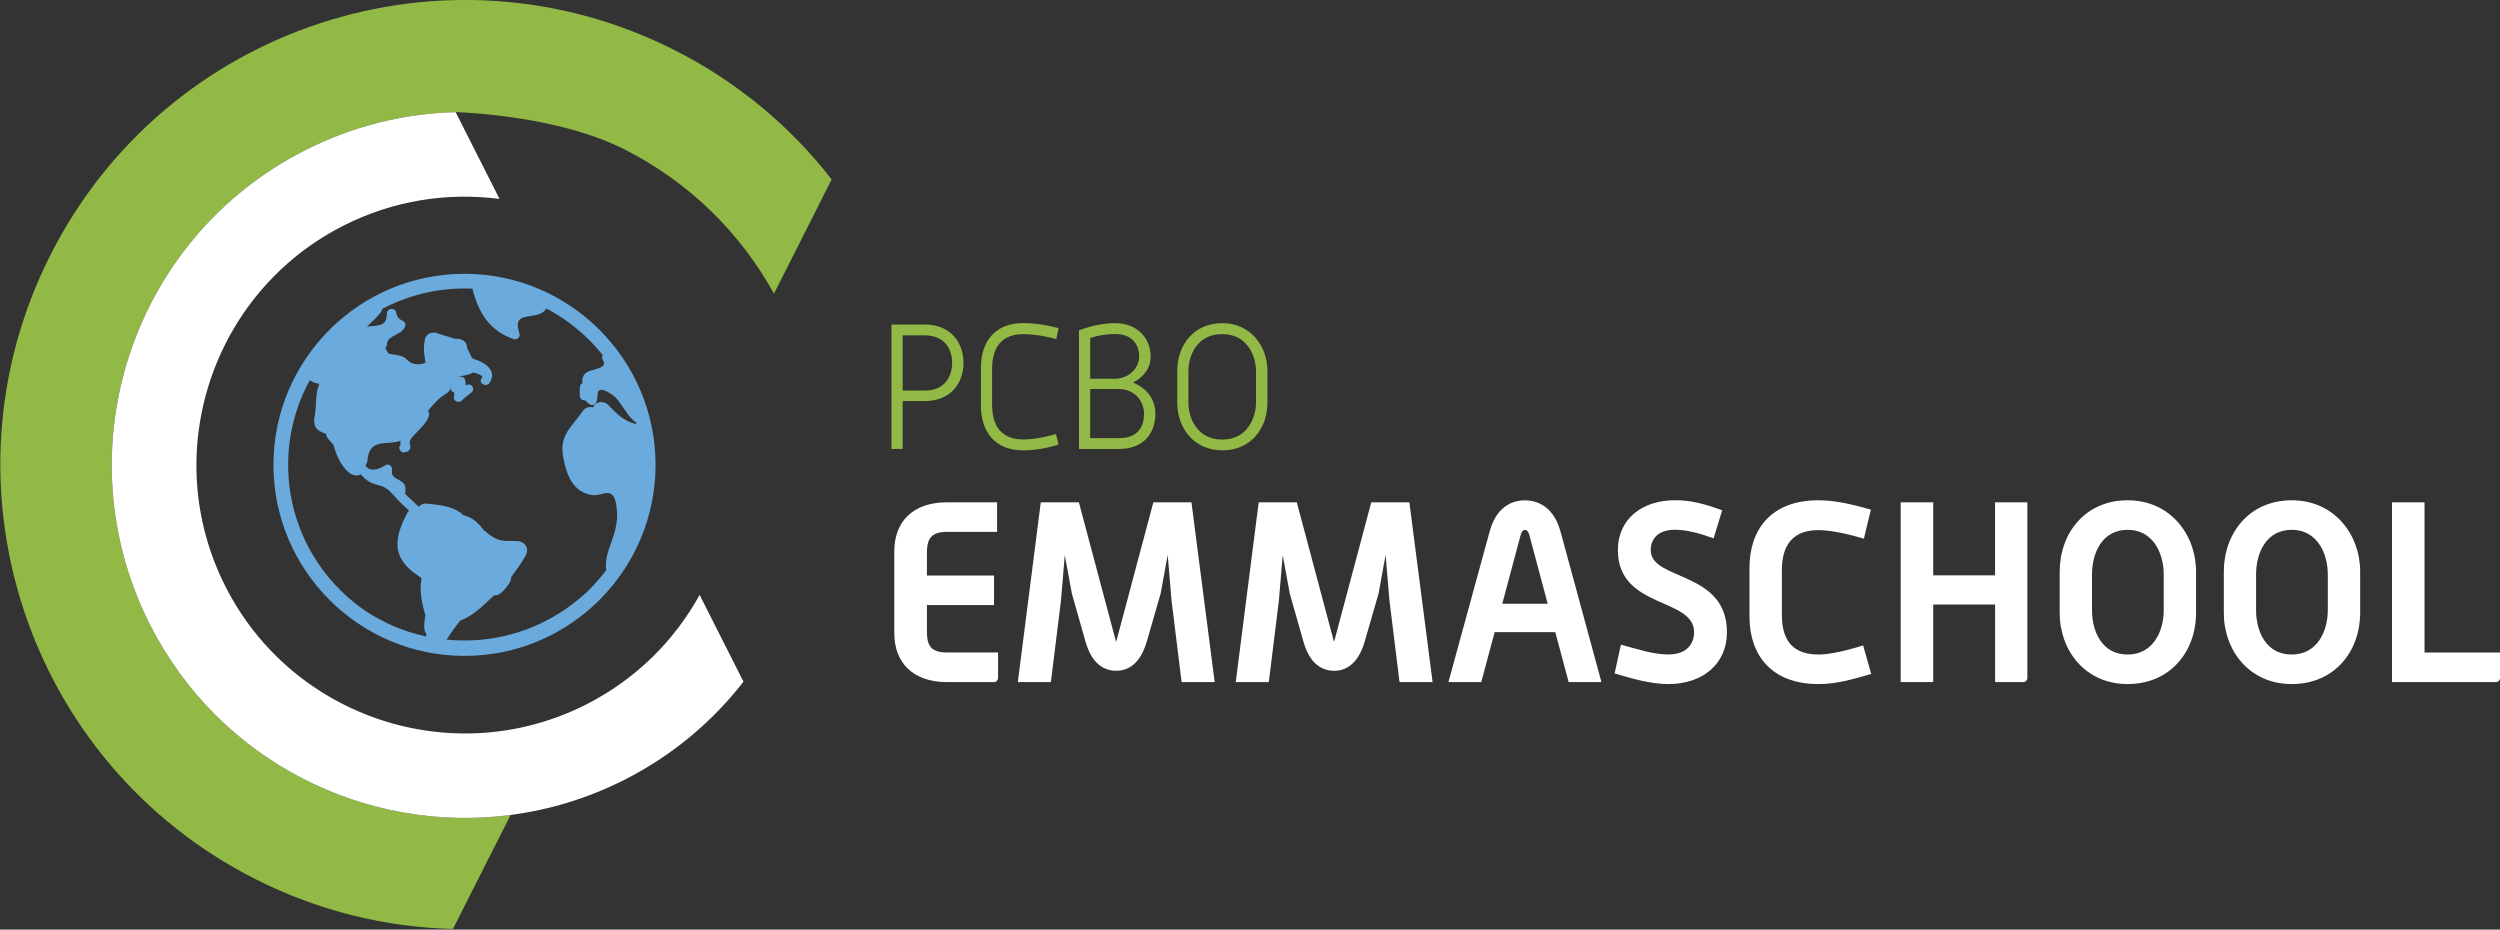
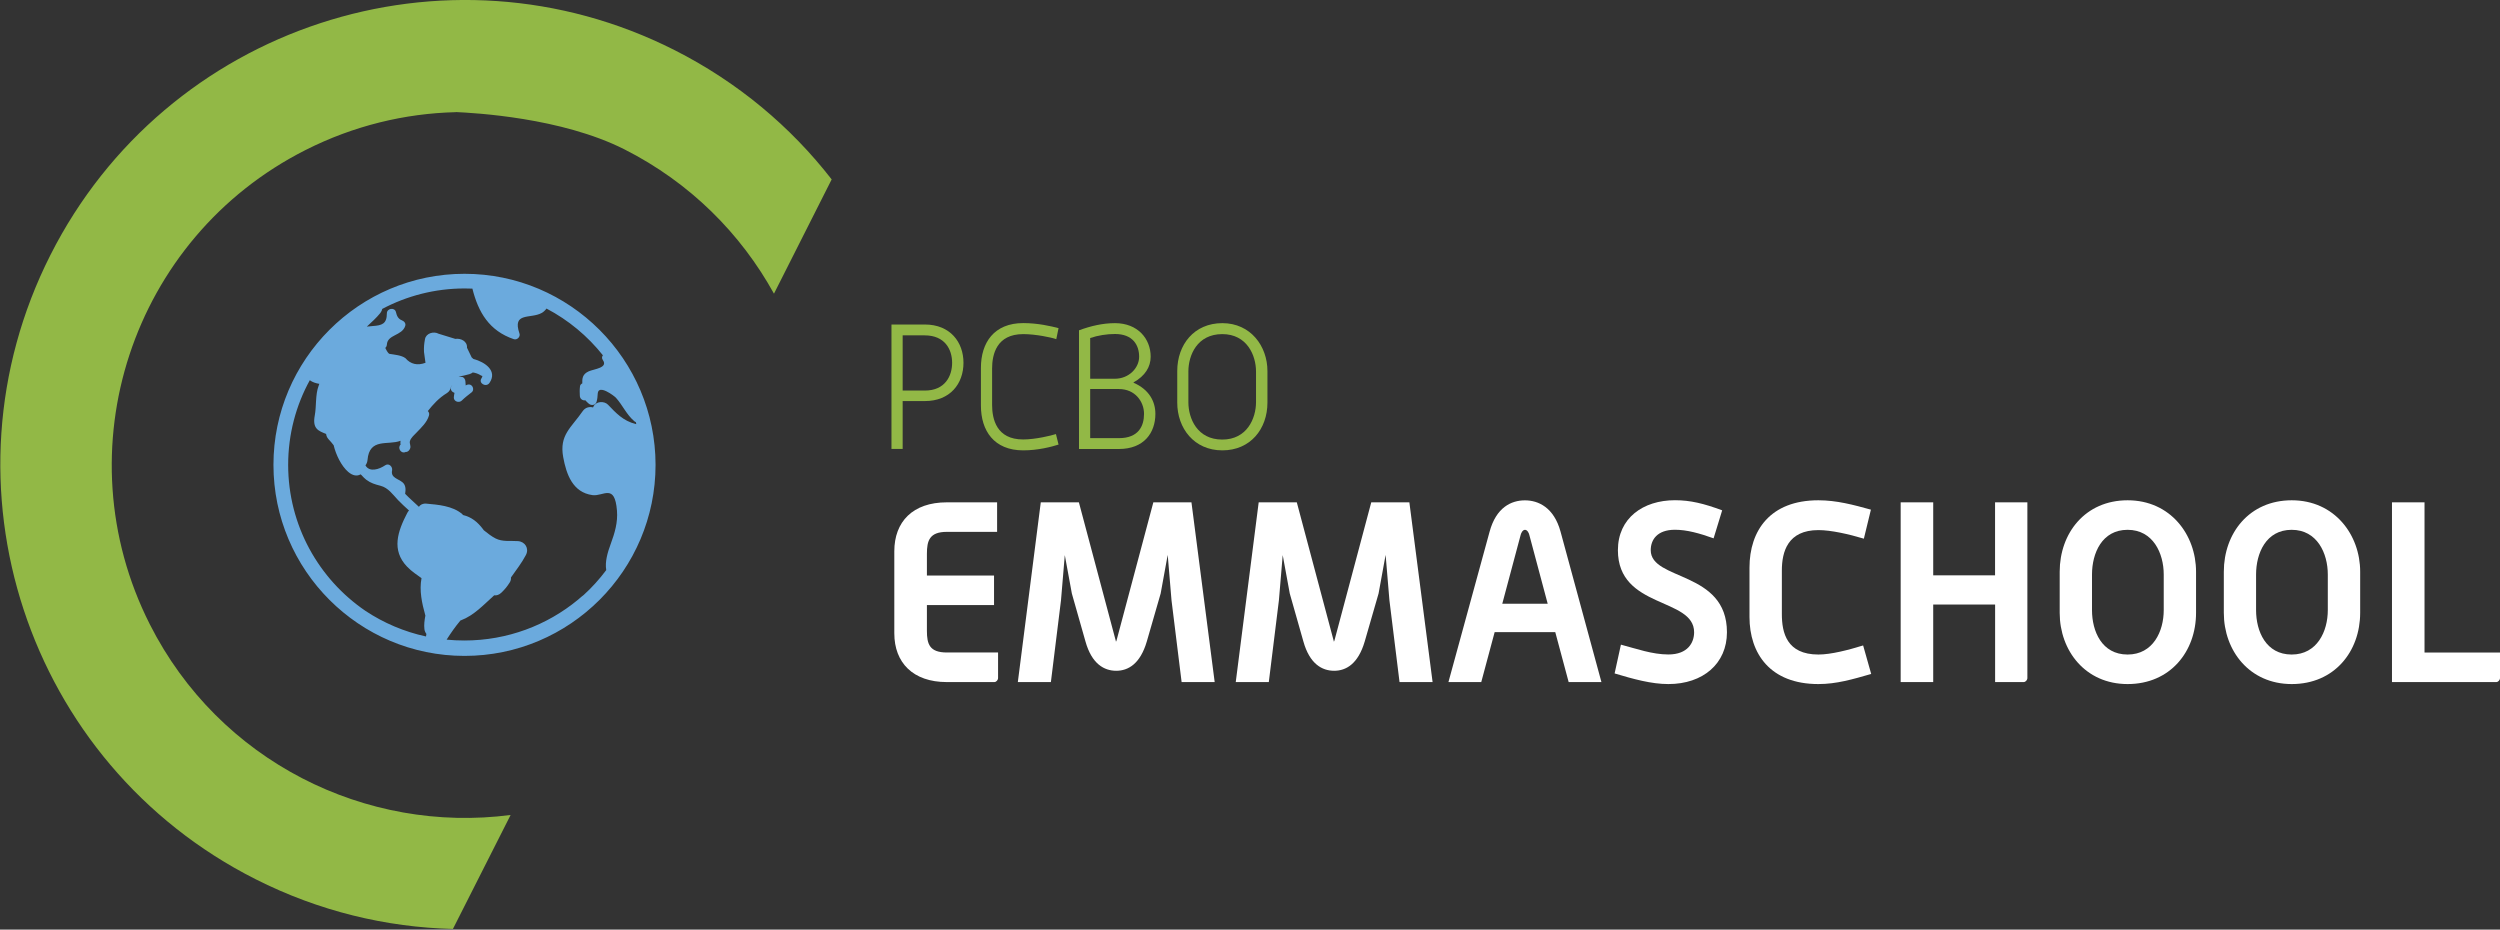
<svg xmlns="http://www.w3.org/2000/svg" version="1.1" id="Laag_1" x="0px" y="0px" viewBox="0 0 440.2 163.69" style="enable-background:new 0 0 440.2 163.69;" xml:space="preserve">
  <rect x="0" y="0" width="440.2" height="163.69" fill="#333333" stroke="none" />
  <style type="text/css">
	.st0{fill:#FFFFFF;}
	.st1{fill:#92B846;}
	.st2{fill:#6BAADD;}
</style>
  <g>
    <path class="st0" d="M175.08,120.1h-8.36c-5.96,0-9.25-3.42-9.25-8.58V97.07c0-5.2,3.24-8.62,9.25-8.62h8.85v5.2h-8.85   c-3.07,0-3.51,1.56-3.51,3.87v3.82h11.82v5.2h-11.82v4.53c0,2.31,0.44,3.82,3.51,3.82h9.02v4.49   C175.74,119.74,175.43,120.1,175.08,120.1z" />
    <path class="st0" d="M208.06,120.1l-1.78-14.4l-0.67-8l-1.24,6.8l-2.44,8.45c-1.16,3.96-3.29,5.16-5.38,5.16   c-2.13,0-4.31-1.2-5.42-5.16l-2.4-8.45l-1.24-6.76l-0.67,7.96l-1.78,14.4h-5.82l4.04-31.65h6.71l6.49,24.36l0.04,0.18l0.09-0.18   l6.49-24.36h6.71l4.09,31.65H208.06z" />
    <path class="st0" d="M246.43,120.1l-1.78-14.4l-0.67-8l-1.24,6.8l-2.44,8.45c-1.16,3.96-3.29,5.16-5.38,5.16   c-2.13,0-4.31-1.2-5.42-5.16l-2.4-8.45l-1.24-6.76l-0.67,7.96l-1.78,14.4h-5.82l4.04-31.65h6.71l6.49,24.36l0.04,0.18l0.09-0.18   l6.49-24.36h6.71l4.09,31.65H246.43z" />
    <path class="st0" d="M276.21,120.1l-2.36-8.8h-10.67l-2.36,8.8h-5.78l7.25-26.49c1.16-4.27,3.82-5.51,6.22-5.51   c2.36,0,5.11,1.25,6.27,5.51l7.2,26.49H276.21z M269.28,94.18c-0.04-0.22-0.31-0.89-0.76-0.89s-0.71,0.67-0.76,0.89l-3.24,12.13h8   L269.28,94.18z" />
    <path class="st0" d="M293.77,120.45c-3.02,0-6.18-0.89-9.47-1.87l1.11-5.07c2.71,0.71,5.51,1.73,8.36,1.73   c3.42,0,4.53-2.09,4.53-3.91c0-6.18-13.42-4.09-13.42-14.45c0-5.65,4.44-8.8,10.05-8.8c2.71,0,5.07,0.58,8.31,1.78l-1.51,4.93   c-2.49-0.89-4.71-1.51-6.8-1.51c-3.16,0-4.27,1.78-4.27,3.6c0,5.42,13.42,3.56,13.42,14.45   C304.08,116.85,299.86,120.45,293.77,120.45z" />
    <path class="st0" d="M320.18,120.45c-8.49,0-12.13-5.38-12.13-11.82v-8.67c0-6.54,3.64-11.87,12.13-11.87c3.2,0,6.18,0.8,9.25,1.65   l-1.24,5.11c-2.67-0.8-5.78-1.51-8-1.51c-5.42,0-6.44,3.82-6.44,7.11v7.69c0,3.25,0.84,7.11,6.44,7.11c2.22,0,5.29-0.8,7.87-1.6   l1.42,5.02C326.22,119.61,323.38,120.45,320.18,120.45z" />
    <path class="st0" d="M356.32,120.1h-5.02v-13.65H340.4v13.65h-5.73V88.45h5.73v12.85h10.89V88.45h5.69v30.94   C356.98,119.74,356.67,120.1,356.32,120.1z" />
    <path class="st0" d="M374.63,120.45c-7.47,0-11.96-5.91-11.96-12.54v-7.24c0-6.8,4.49-12.58,11.96-12.58   c7.56,0,12.05,6.09,12.05,12.58v7.24C386.68,114.72,382.14,120.45,374.63,120.45z M380.99,101.16c0-3.73-1.87-7.87-6.36-7.87   c-4.53,0-6.27,4.13-6.27,7.87v6.27c0,3.73,1.73,7.82,6.27,7.82c4.49,0,6.36-4.09,6.36-7.82V101.16z" />
    <path class="st0" d="M403.53,120.45c-7.47,0-11.96-5.91-11.96-12.54v-7.24c0-6.8,4.49-12.58,11.96-12.58   c7.56,0,12.05,6.09,12.05,12.58v7.24C415.57,114.72,411.04,120.45,403.53,120.45z M409.88,101.16c0-3.73-1.87-7.87-6.36-7.87   c-4.53,0-6.27,4.13-6.27,7.87v6.27c0,3.73,1.73,7.82,6.27,7.82c4.49,0,6.36-4.09,6.36-7.82V101.16z" />
    <path class="st0" d="M439.54,120.1h-18.36V88.45h5.73v26.45h13.29v4.49C440.2,119.74,439.89,120.1,439.54,120.1z" />
  </g>
  <g>
    <path class="st1" d="M162.85,70.62h-3.91v8.43h-1.97V57.14h5.88c4.46,0,6.8,3.11,6.8,6.74C169.65,67.55,167.31,70.62,162.85,70.62z    M162.82,59.05h-3.88v9.72h3.91c3.57,0,4.8-2.58,4.8-4.89C167.65,61.55,166.39,59.05,162.82,59.05z" />
    <path class="st1" d="M180.17,79.3c-5.14,0-7.45-3.45-7.45-7.88v-6.65c0-4.43,2.31-7.88,7.45-7.88c2.59,0,4.92,0.55,6.22,0.89   l-0.4,1.94c-0.86-0.31-3.66-0.89-5.82-0.89c-4.71,0-5.48,3.6-5.48,6.06v6.4c0,2.49,0.77,6.09,5.45,6.09c2.19,0,4.96-0.68,5.79-0.95   l0.46,1.85C185.1,78.69,182.76,79.3,180.17,79.3z" />
    <path class="st1" d="M197.01,79.06h-7.02v-20.9c2.09-0.77,4.19-1.26,6.34-1.26c4,0,6.28,2.74,6.28,5.91c0,1.79-0.98,3.39-3.02,4.52   v0.06c2.77,1.2,3.85,3.32,3.85,5.48C203.44,76.2,201.44,79.06,197.01,79.06z M196.33,58.81c-1.45,0-3.02,0.25-4.37,0.71v7.17h4.34   c2.49,0,4.28-1.91,4.28-3.88C200.58,60.74,199.44,58.81,196.33,58.81z M197.01,68.5h-5.05v8.65h5.05c3.48,0,4.43-2.15,4.43-4.28   C201.44,70.75,199.9,68.5,197.01,68.5z" />
    <path class="st1" d="M215.23,79.3c-4.99,0-7.94-3.91-7.94-8.4v-5.57c0-4.62,2.95-8.43,7.94-8.43c4.96,0,7.94,4.03,7.94,8.43v5.57   C223.17,75.52,220.18,79.3,215.23,79.3z M221.16,65.42c0-2.86-1.6-6.59-5.94-6.59c-4.43,0-5.97,3.72-5.97,6.59v5.39   c0,2.86,1.54,6.59,5.97,6.59c4.34,0,5.94-3.72,5.94-6.59V65.42z" />
  </g>
  <g>
    <path class="st2" d="M81.79,48.21c-18.55,0-33.64,15.09-33.64,33.64c0,18.55,15.09,33.64,33.64,33.64   c18.55,0,33.64-15.09,33.64-33.64C115.42,63.3,100.33,48.21,81.79,48.21z M102.36,105.09c-0.2,0.17-0.4,0.35-0.6,0.52   c-5.42,4.47-12.4,7.17-20,7.17c-1.06,0-2.1-0.05-3.12-0.15c0.76-1.19,1.55-2.33,2.45-3.39c0.03-0.01,0.06,0,0.09-0.02   c2.28-0.86,3.99-2.74,5.83-4.39c0.42,0.05,0.87-0.08,1.27-0.47c0.68-0.66,0.97-1.02,1.48-1.81c0.18-0.28,0.23-0.58,0.21-0.87   c0.91-1.3,1.9-2.55,2.64-3.97c0.59-1.14-0.15-2.34-1.41-2.43c-1.33-0.1-2.7,0.16-3.94-0.47c-0.67-0.34-1.38-0.88-2.08-1.45   c-0.05-0.08-0.1-0.15-0.15-0.21c-0.96-1.26-2.02-2.11-3.49-2.46c-0.06-0.06-0.12-0.13-0.18-0.19c-1.65-1.42-4.24-1.64-6.31-1.82   c-0.61-0.05-1.04,0.19-1.29,0.56c-0.8-0.77-1.66-1.49-2.43-2.3c0.01-0.03,0.02-0.04,0.02-0.07c0.1-0.66,0.12-1.44-0.46-1.93   c-0.78-0.66-2.13-0.81-1.85-2.11c0.13-0.64-0.56-1.34-1.2-0.91c-1.07,0.72-2.78,1.3-3.49,0.02c0.19-0.25,0.33-0.56,0.36-0.93   c0.33-3.99,3.64-2.54,5.82-3.4c-0.03,0.17-0.03,0.36-0.02,0.53c0,0.05,0.02,0.09,0.03,0.14c-0.61,0.58,0.08,1.71,0.9,1.3   c-0.01,0-0.01,0-0.02,0c0.03-0.01,0.05-0.02,0.08-0.03c-0.02,0.01-0.04,0.02-0.06,0.03c0.37,0.03,0.65-0.29,0.77-0.59   c0.2-0.5-0.15-0.84-0.03-1.32c0.16-0.58,0.79-1.11,1.19-1.53c0.85-0.89,1.82-1.77,2.17-2.99c0.09-0.33-0.01-0.59-0.21-0.77   c0.95-1.2,1.98-2.33,3.37-3.17c0.41-0.25,0.64-0.67,0.72-1.12c0.07-0.07,0.12-0.16,0.16-0.27c0.01,0,0.02,0,0.03,0   c-0.3,0.35-0.35,0.92,0.16,1.23c0.08,0.05,0.17,0.09,0.26,0.13c-0.06,0.26-0.1,0.51-0.12,0.79c-0.04,0.72,0.9,1.04,1.39,0.57   c0.55-0.54,1.16-1,1.77-1.48c0.35-0.28,0.29-0.86,0-1.14c-0.31-0.31-0.73-0.27-1.07-0.05c-0.01-0.25-0.04-0.49-0.05-0.72   c-0.01-0.33-0.24-0.72-0.6-0.78c-0.21-0.03-0.41-0.04-0.61-0.06c0.6-0.09,1.21-0.23,1.92-0.43c0.23-0.07,0.42-0.17,0.59-0.3   c0.49,0.07,0.98,0.24,1.42,0.52c0.09,0.06,0.18,0.08,0.27,0.1c-0.02,0.13-0.06,0.26-0.16,0.41c-0.59,0.87,0.82,1.67,1.41,0.81   c1.44-2.11-0.75-3.66-2.84-4.22c-0.09-0.1-0.19-0.19-0.3-0.27c-0.27-0.57-0.55-1.13-0.82-1.7c0.08-1.14-1.09-1.71-2.06-1.56   c-0.98-0.3-1.97-0.61-2.95-0.91c-0.85-0.47-2.21-0.09-2.39,0.96c-0.16,0.89-0.21,1.38-0.17,2.28c0.08,0.63,0.17,1.25,0.26,1.88   c-1.43,0.53-2.61,0.25-3.54-0.82c-0.7-0.52-1.96-0.61-2.78-0.75c-0.22-0.04-0.49-0.49-0.76-1.05c0.15-0.13,0.26-0.32,0.28-0.57   c0.1-1.82,2.65-1.53,3.23-3.29c0.15-0.46-0.17-0.83-0.57-0.99c-0.7-0.28-0.91-0.82-1.06-1.45c-0.21-0.9-1.6-0.69-1.6,0.21   c0,1.86-0.86,2.13-2.53,2.24c-0.34,0.02-0.67,0.05-1,0.1c0.82-0.78,1.67-1.51,2.38-2.4c0.18-0.23,0.29-0.48,0.34-0.72   c4.33-2.29,9.26-3.6,14.51-3.6c0.45,0,0.91,0.02,1.36,0.03c1.05,4.19,2.97,7.43,7.29,8.9c0.57,0.2,1.2-0.42,1-0.99   c-1.33-3.87,2-2.52,3.96-3.65c0.27-0.16,0.57-0.43,0.8-0.75c3.86,2.03,7.24,4.84,9.93,8.23c-0.18,0.22-0.23,0.52-0.01,0.83   c0.98,1.39-1.55,1.58-2.48,1.99c-1.14,0.51-1.16,1.3-1.14,2.13c-0.2,0.09-0.37,0.24-0.4,0.5c-0.08,0.59-0.06,1.1-0.03,1.7   c0.03,0.55,0.52,0.86,0.97,0.77c0.18,0.21,0.38,0.41,0.62,0.61c0.47,0.38,1.18,0.27,1.36-0.36c0.14-0.47,0.17-0.94,0.2-1.43   c0.11-1.74,2.95,0.45,3.2,0.73c1.2,1.33,1.86,2.97,3.26,4.15c0.07,0.06,0.16,0.11,0.25,0.14c0.03,0.12,0.06,0.24,0.08,0.36   c-0.04-0.01-0.09-0.02-0.13-0.03c-2.17-0.54-3.43-1.91-4.85-3.39c-0.67-0.7-2.13-0.62-2.56,0.33c-0.02,0.05-0.05,0.1-0.07,0.15   c-0.63-0.17-1.36-0.02-1.83,0.66c-2.01,2.92-4.14,4.18-3.43,8.08c0.56,3.07,1.69,6.23,5.16,6.7c1.92,0.26,3.92-2.16,4.31,2.74   c0.17,2.07-0.4,3.95-1.1,5.85c-0.55,1.49-1.04,3.14-0.79,4.61c-1.19,1.59-2.52,3.07-3.99,4.4   C102.59,104.89,102.47,104.99,102.36,105.09z M50.74,81.85c0-5.4,1.38-10.48,3.81-14.9c0.46,0.35,1.07,0.54,1.68,0.64   c-0.03,0.1-0.07,0.2-0.12,0.32c-0.61,1.62-0.37,3.57-0.69,5.27c-0.44,2.35,0.69,2.7,2,3.23c0.04,0.33,0.17,0.65,0.42,0.92   c0.33,0.34,0.62,0.7,0.91,1.07c0.4,1.69,1.36,3.66,2.56,4.69c0.83,0.72,1.63,0.78,2.17,0.43c0.06,0.05,0.12,0.1,0.18,0.15   c0.28,0.3,0.55,0.6,0.85,0.82c0.78,0.58,1.54,0.8,2.47,1.04c1.39,0.35,2.2,1.57,3.12,2.54c0.61,0.64,1.27,1.23,1.92,1.82   c-0.11,0.11-0.22,0.25-0.31,0.43c-1.69,3.25-2.82,6.53-0.05,9.44c0.9,0.94,1.8,1.47,2.56,2.04c-0.41,2.18,0.06,4.37,0.68,6.6   c-0.16,0.82-0.26,1.62-0.17,2.37c0.04,0.34,0.17,0.62,0.35,0.85c-0.03,0.15-0.05,0.3-0.07,0.45c-3.87-0.84-7.47-2.39-10.65-4.5   C56.15,101.98,50.74,92.54,50.74,81.85z" />
  </g>
  <g>
    <path class="st1" d="M118.75,8.81C78.44-11.57,29.24,4.6,8.87,44.92c-20.38,40.31-4.21,89.51,36.11,109.88   c11.17,5.65,23.03,8.48,34.77,8.77l10.16-20.07c-25.44,3.33-51.31-9.4-63.54-33.59c-15.48-30.63-3.2-68.02,27.44-83.5   c8.49-4.29,17.5-6.44,26.42-6.66l0.03-0.02c3.28,0.16,18.57,0.95,29.67,6.56c11.57,5.85,20.52,14.85,26.35,25.42l10.16-20.12   C139.24,22.32,129.92,14.46,118.75,8.81z" />
-     <path class="st0" d="M53.81,26.41c-30.64,15.48-42.92,52.86-27.44,83.5c12.23,24.19,38.1,36.92,63.54,33.59   c6.77-0.89,13.52-2.9,19.96-6.15c8.49-4.29,15.57-10.27,21.04-17.32l-0.02-0.04l-7.7-15.24c-4.43,8.04-11.24,14.88-20.03,19.32   c-23.26,11.76-51.75,2.4-63.5-20.87c-3.31-6.56-4.95-13.54-5.07-20.44c-0.3-17.56,9.24-34.62,25.94-43.06   c8.8-4.44,18.33-5.86,27.43-4.67l-0.04-0.08l-7.69-15.2C71.31,19.97,62.3,22.12,53.81,26.41z" />
  </g>
</svg>